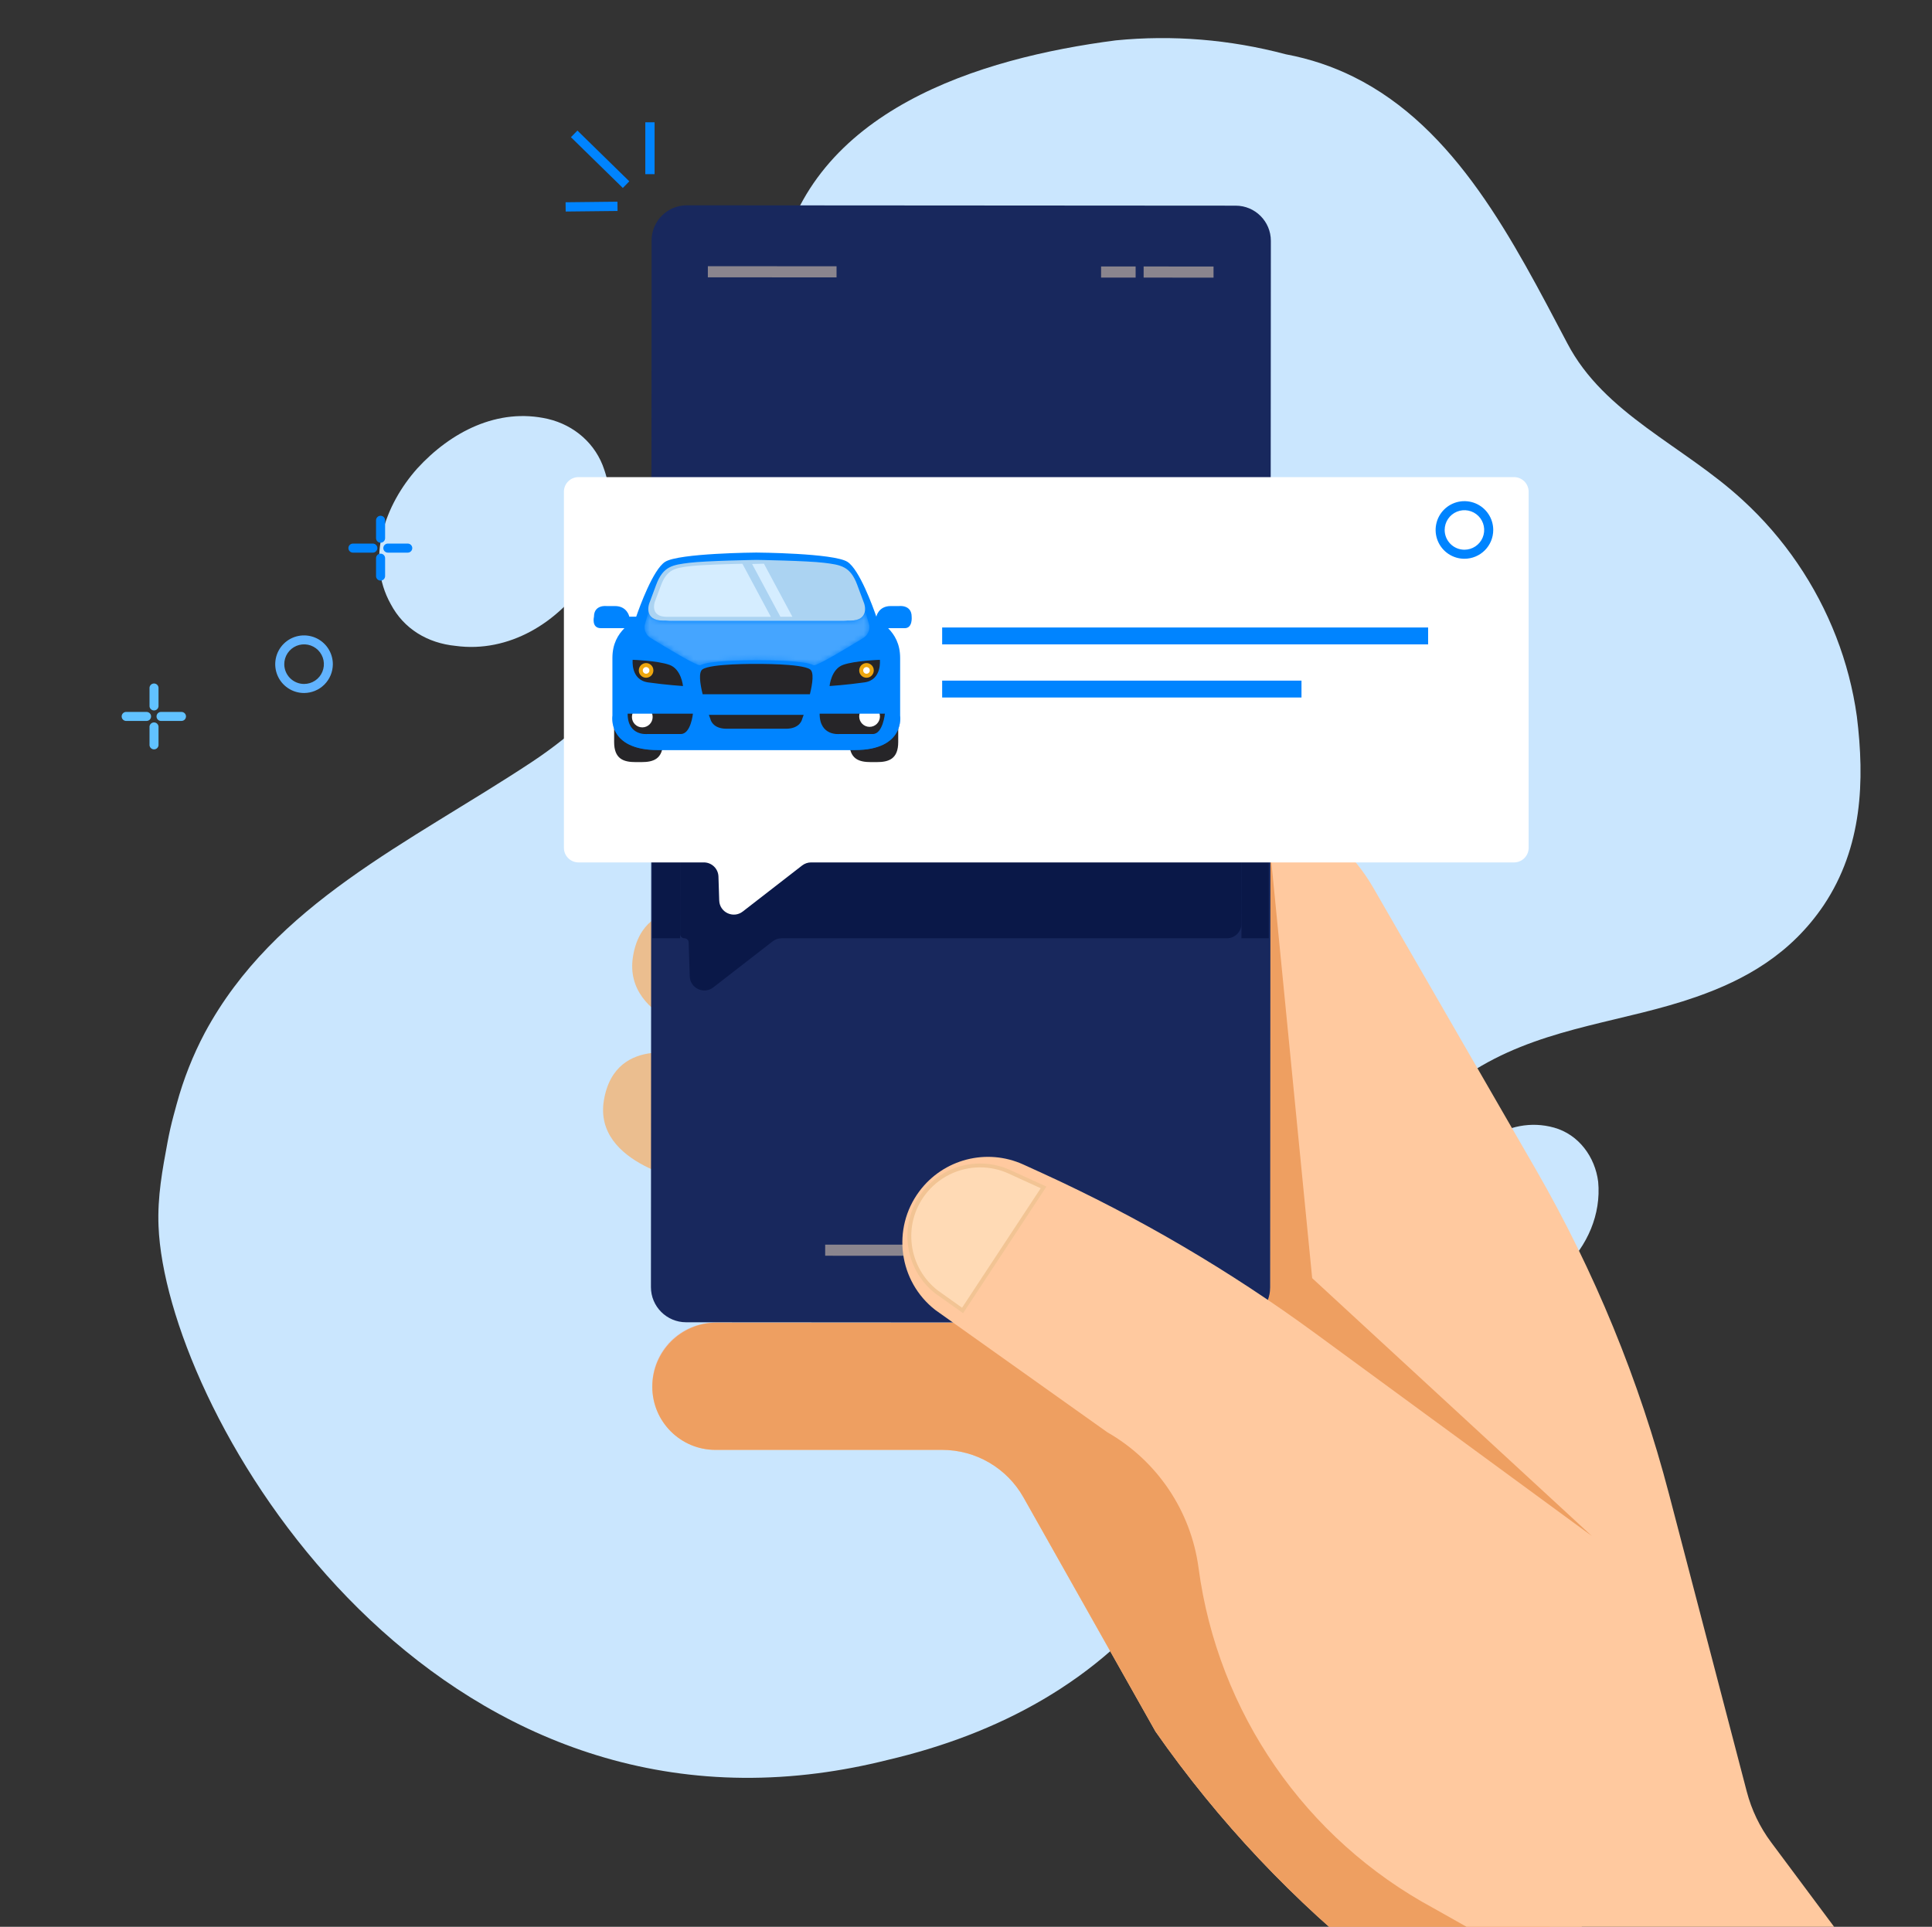
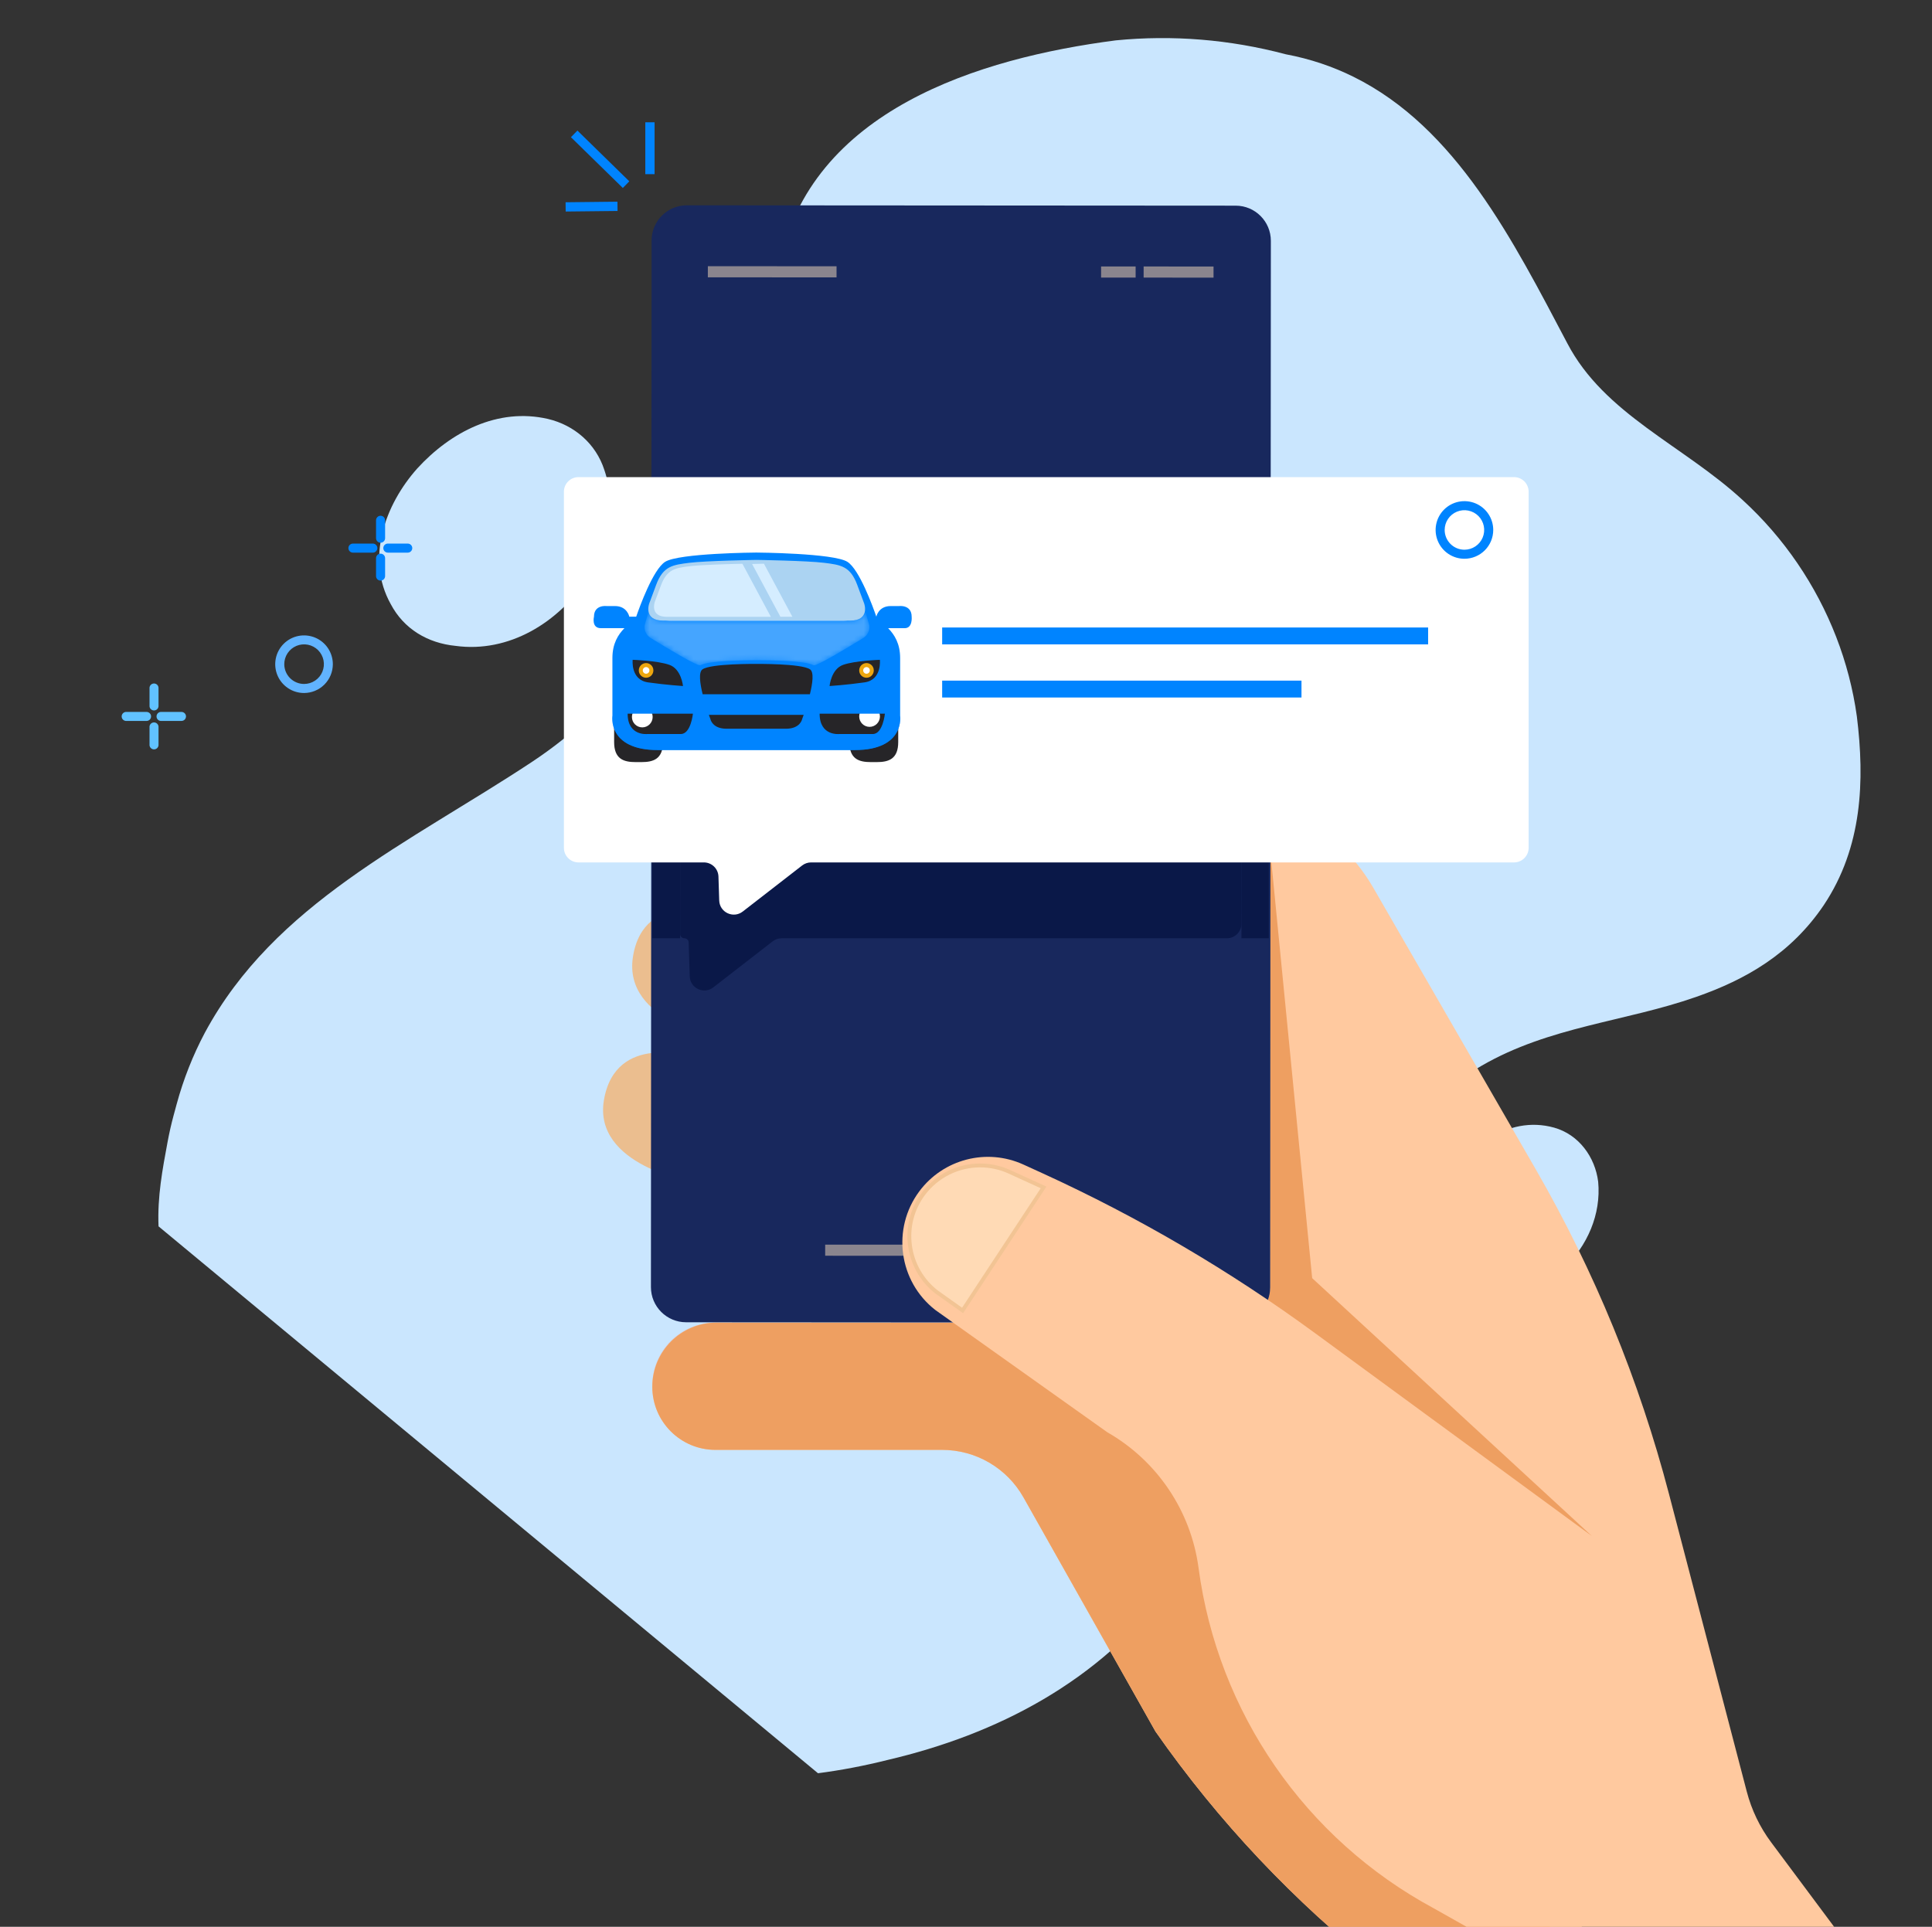
<svg xmlns="http://www.w3.org/2000/svg" width="397" height="396" viewBox="0 0 397 396" fill="none">
  <rect x="0" y="0" width="397" height="396" fill="#333333" stroke="none" />
  <g clip-path="url(#clip0_2175_85588)">
-     <path d="M32.577 252.046C32.325 245.924 33.38 240.384 34.436 234.696C34.772 232.882 35.18 231.08 35.659 229.298C35.875 228.496 36.089 227.708 36.304 226.919C37.689 221.823 39.626 216.906 42.083 212.272C56.378 185.694 84.009 173.304 109.258 156.626C144.512 133.277 152.293 93.567 160.074 54.651C166.426 22.565 201.362 11.923 229.249 8.3C235.075 7.723 240.94 7.672 246.785 8.149C252.631 8.624 258.456 9.628 264.203 11.154C269.265 12.102 273.877 13.683 278.109 15.775C299.267 26.238 310.934 49.49 322.05 70.535C329.673 85.15 345.87 91.503 358.098 102.779C366.633 110.589 373.184 120.274 377.29 130.846C379.342 136.132 380.784 141.639 381.56 147.242C383.188 160.438 382.712 174.098 374.772 186.011C371.397 191.015 367.388 194.848 362.946 197.87C358.504 200.896 353.631 203.114 348.5 204.902C333.96 209.996 318.398 210.949 304.423 219.052C288.543 228.263 278.063 243.035 271.393 259.397C261.865 282.27 255.831 305.776 240.268 326.267C225.817 345.645 204.856 356.446 182.471 361.696C177.572 362.927 172.775 363.837 168.087 364.445C83.684 375.394 34.08 288.614 32.577 252.046Z" fill="#CAE6FE" />
+     <path d="M32.577 252.046C32.325 245.924 33.38 240.384 34.436 234.696C34.772 232.882 35.18 231.08 35.659 229.298C35.875 228.496 36.089 227.708 36.304 226.919C37.689 221.823 39.626 216.906 42.083 212.272C56.378 185.694 84.009 173.304 109.258 156.626C144.512 133.277 152.293 93.567 160.074 54.651C166.426 22.565 201.362 11.923 229.249 8.3C235.075 7.723 240.94 7.672 246.785 8.149C252.631 8.624 258.456 9.628 264.203 11.154C269.265 12.102 273.877 13.683 278.109 15.775C299.267 26.238 310.934 49.49 322.05 70.535C329.673 85.15 345.87 91.503 358.098 102.779C366.633 110.589 373.184 120.274 377.29 130.846C379.342 136.132 380.784 141.639 381.56 147.242C383.188 160.438 382.712 174.098 374.772 186.011C371.397 191.015 367.388 194.848 362.946 197.87C358.504 200.896 353.631 203.114 348.5 204.902C333.96 209.996 318.398 210.949 304.423 219.052C288.543 228.263 278.063 243.035 271.393 259.397C261.865 282.27 255.831 305.776 240.268 326.267C225.817 345.645 204.856 356.446 182.471 361.696C177.572 362.927 172.775 363.837 168.087 364.445Z" fill="#CAE6FE" />
    <path d="M298.241 261.77C294.578 256.854 294.737 250.183 297.119 244.623C300.771 236.205 309.664 229.057 319.351 231.757C324.432 233.187 327.767 237.793 328.402 242.876C329.037 249.547 326.179 256.06 321.379 260.633C313.863 267.785 303.409 268.425 298.241 261.77Z" fill="#CAE6FE" />
    <path d="M80.27 124.121C75.116 114.851 79.086 103.732 85.755 96.267C92.584 88.801 102.27 83.719 112.592 86.101C117.992 87.372 122.438 91.184 124.185 96.585C126.726 104.05 124.979 111.833 120.85 118.663C114.816 128.035 104.494 134.23 93.607 132.743C87.868 132.173 82.964 129.261 80.27 124.121Z" fill="#CAE6FE" />
    <path d="M142.176 242.914C142.176 242.914 121.841 239.489 124.097 226.112C126.465 212.061 142.176 217.238 142.176 217.238V242.914Z" fill="#EBBE8F" />
    <path d="M148.14 213.47C148.14 213.47 127.958 210.106 130.06 196.666C132.261 182.59 148.14 187.793 148.14 187.793V213.47Z" fill="#EBBE8F" />
    <path d="M397.004 423.002L363.953 378.65C361.625 375.528 359.922 371.986 358.938 368.216L342.959 307.066C336.849 283.682 327.632 261.223 315.557 240.288L282.166 182.409C278.058 175.288 271.733 169.71 264.156 166.526L217.645 146.978L261.039 213.47L240.139 271.832H147.221C139.941 271.832 134.039 277.735 134.039 285.016C134.039 292.18 139.844 297.985 147.005 297.985H193.587C200.516 297.985 206.907 301.72 210.31 307.756L237.433 355.86C250.35 374.355 265.911 390.854 283.617 404.829L299.818 423.002H397.004Z" fill="#FFC99F" />
    <path d="M134.039 285.016V284.8C134.039 277.638 139.844 271.832 147.005 271.832H147.221C139.941 271.832 134.039 277.735 134.039 285.016ZM240.139 271.832L240.141 271.823H240.143L240.139 271.832Z" fill="#DFBDC0" />
    <path d="M331.413 423.002H299.818L283.617 404.829C265.911 390.854 250.35 374.355 237.433 355.86L228.137 339.373L210.31 307.756C206.907 301.72 200.516 297.985 193.587 297.985H147.005C139.844 297.985 134.039 292.18 134.039 285.016C134.039 277.735 139.941 271.832 147.221 271.832H240.139L240.143 271.823L253.772 271.832C253.774 271.832 253.776 271.832 253.777 271.832C257.768 271.832 261.004 268.597 261.006 264.605L261.039 213.47L261.064 175.29L267.189 237.763L269.633 262.691L287.94 279.573L327.087 315.674L265.99 285.939L331.413 423.002Z" fill="#EE9F61" />
    <path d="M253.771 271.832L140.982 271.759C136.99 271.756 133.755 268.517 133.758 264.524L133.897 49.422C133.9 45.429 137.138 42.193 141.131 42.196L253.919 42.269C257.913 42.271 261.146 45.511 261.144 49.505L261.005 264.605C261.003 268.6 257.764 271.834 253.771 271.832Z" fill="#18285D" />
-     <path d="M252.9 265.617L141.866 265.544C140.675 265.544 139.71 264.578 139.711 263.387L139.849 50.566C139.849 49.376 140.815 48.41 142.006 48.412L253.042 48.483C254.231 48.483 255.196 49.45 255.195 50.64L255.058 263.461C255.057 264.653 254.091 265.617 252.9 265.617Z" fill="#18285D" />
    <path d="M171.898 57.013L145.453 56.995L145.455 54.708L171.9 54.725L171.898 57.013Z" fill="#8A858E" />
    <path d="M225.217 258.123L169.562 258.086L169.564 255.801L225.219 255.836L225.217 258.123Z" fill="#8A858E" />
    <path d="M249.365 57.062L235 57.053L235.002 54.767L249.367 54.776L249.365 57.062Z" fill="#8A858E" />
    <path d="M233.356 57.053L226.258 57.048L226.259 54.761L233.358 54.765L233.356 57.053Z" fill="#8A858E" />
    <path d="M126.875 41.453L116.219 41.569L116.24 43.475L126.896 43.359" fill="#0084FF" />
    <path d="M129.313 37.267L118.653 26.835L117.32 28.196L127.981 38.63" fill="#0084FF" />
    <path d="M132.602 35.794H134.507V25.134H132.602V35.794Z" fill="#0084FF" />
    <path d="M260.72 192.84H255.102L255.154 113.649H260.72V192.84ZM139.755 192.84H134.039V113.649H139.807L139.755 192.84Z" fill="#0A1848" />
    <path d="M146.57 202.935C144.633 204.437 141.81 203.109 141.732 200.66L141.511 193.689C141.496 193.216 141.108 192.84 140.635 192.84C140.151 192.84 139.758 192.447 139.758 191.963L139.807 116.647C139.808 114.991 141.151 113.649 142.807 113.649H252.154C253.812 113.649 255.155 114.993 255.154 116.651L255.106 189.842C255.105 191.498 253.762 192.84 252.106 192.84H160.61C159.944 192.84 159.297 193.061 158.771 193.469L146.57 202.935Z" fill="#0A1848" />
    <path d="M115.875 101.059C115.875 99.402 117.218 98.059 118.875 98.059H311.113C312.77 98.059 314.113 99.402 314.113 101.059V174.248C314.113 175.905 312.769 177.248 311.113 177.248H166.667C166.001 177.248 165.354 177.47 164.828 177.878L152.626 187.343C150.69 188.846 147.867 187.518 147.789 185.068L147.633 180.153C147.582 178.534 146.254 177.248 144.635 177.248H118.875C117.218 177.248 115.875 175.905 115.875 174.248V101.059Z" fill="white" />
    <path d="M136.23 152.507C136.23 156.011 134.255 156.631 131.819 156.631H130.606C128.17 156.631 126.195 156.011 126.195 152.507V138.621C126.195 135.117 128.17 132.277 130.606 132.277H131.819C134.255 132.277 136.23 135.117 136.23 138.621V152.507Z" fill="#262528" />
    <path d="M184.573 152.507C184.573 156.011 182.599 156.631 180.162 156.631H178.95C176.514 156.631 174.539 156.011 174.539 152.507V138.621C174.539 135.117 176.514 132.277 178.95 132.277H180.162C182.599 132.277 184.573 135.117 184.573 138.621V152.507Z" fill="#262528" />
    <path d="M128.586 151.782H182.607V133.863H128.586V151.782Z" fill="#262528" />
    <path d="M134.112 147.353C134.112 148.536 133.158 149.494 131.982 149.494C130.806 149.494 129.852 148.536 129.852 147.353C129.852 146.171 130.806 145.212 131.982 145.212C133.158 145.212 134.112 146.171 134.112 147.353Z" fill="white" />
    <path d="M134.263 137.786C134.263 138.617 133.592 139.292 132.764 139.292C131.937 139.292 131.266 138.617 131.266 137.786C131.266 136.954 131.937 136.279 132.764 136.279C133.592 136.279 134.263 136.954 134.263 137.786Z" fill="#EDA70F" />
    <path d="M133.445 137.786C133.445 138.163 133.14 138.468 132.765 138.468C132.39 138.468 132.086 138.163 132.086 137.786C132.086 137.409 132.39 137.103 132.765 137.103C133.14 137.103 133.445 137.409 133.445 137.786Z" fill="white" />
    <path d="M179.552 137.786C179.552 138.617 178.881 139.292 178.053 139.292C177.226 139.292 176.555 138.617 176.555 137.786C176.555 136.954 177.226 136.279 178.053 136.279C178.881 136.279 179.552 136.954 179.552 137.786Z" fill="#EDA70F" />
    <path d="M180.815 147.247C180.815 148.43 179.861 149.388 178.685 149.388C177.509 149.388 176.555 148.43 176.555 147.247C176.555 146.065 177.509 145.107 178.685 145.107C179.861 145.107 180.815 146.065 180.815 147.247Z" fill="white" />
    <path d="M178.734 137.786C178.734 138.163 178.429 138.468 178.054 138.468C177.679 138.468 177.375 138.163 177.375 137.786C177.375 137.409 177.679 137.103 178.054 137.103C178.429 137.103 178.734 137.409 178.734 137.786Z" fill="white" />
    <path d="M179.364 150.857C177.313 150.857 172.486 150.857 172.486 150.857C172.486 150.857 168.423 151.347 168.423 146.682H181.836C181.836 146.682 181.415 150.857 179.364 150.857ZM166.422 142.691H144.386C143.825 140.42 143.52 138.133 144.358 137.563C146.146 136.347 155.404 136.453 155.404 136.453C155.404 136.453 164.662 136.347 166.45 137.563C167.288 138.133 166.983 140.42 166.422 142.691ZM164.82 147.818C164.82 147.818 164.452 149.774 161.506 149.774C158.56 149.774 155.404 149.774 155.404 149.774C155.404 149.774 152.248 149.774 149.302 149.774C146.356 149.774 145.988 147.818 145.988 147.818C145.988 147.818 145.859 147.476 145.665 146.92H165.143C164.949 147.476 164.82 147.818 164.82 147.818ZM139.913 150.857C137.862 150.857 133.035 150.857 133.035 150.857C133.035 150.857 128.972 151.347 128.972 146.682H142.385C142.385 146.682 141.965 150.857 139.913 150.857ZM130.008 135.608C130.008 135.608 135.058 135.766 137.543 136.638C140.028 137.511 140.344 141 140.344 141C140.344 141 136.793 140.762 133.164 140.246C129.534 139.731 130.008 135.608 130.008 135.608ZM134.993 124.322C134.993 124.322 134.993 124.322 136.322 120.754C137.65 117.186 139.448 116.948 142.652 116.552C145.857 116.155 155.49 115.997 155.49 115.997C155.49 115.997 165.123 116.155 168.327 116.552C171.532 116.948 173.329 117.186 174.658 120.754C175.986 124.322 175.986 124.322 175.986 124.322C175.986 124.322 177.159 127.573 173.329 127.573C169.5 127.573 155.49 127.573 155.49 127.573C155.49 127.573 141.48 127.573 137.65 127.573C133.821 127.573 134.993 124.322 134.993 124.322ZM180.801 135.608C180.801 135.608 181.274 139.731 177.644 140.246C174.015 140.762 170.464 141 170.464 141C170.464 141 170.78 137.511 173.265 136.638C175.75 135.766 180.801 135.608 180.801 135.608ZM187.333 126.739C187.333 124.214 184.702 124.56 184.702 124.56C184.501 124.56 184.03 124.56 183.02 124.56C180.505 124.56 180.077 126.72 180.074 126.737C179.392 124.758 176.602 117.032 174.13 115.468C171.29 113.671 155.404 113.565 155.404 113.565C155.404 113.565 139.518 113.671 136.678 115.468C134.205 117.033 131.415 124.762 130.733 126.739H129.313C129.313 126.739 128.893 124.56 126.368 124.56C125.357 124.56 124.886 124.56 124.685 124.56C124.685 124.56 122.054 124.214 122.054 126.739C122.054 126.739 121.476 129.106 123.475 129.106C124.466 129.106 126.507 129.106 128.311 129.106C127.006 130.438 125.842 132.283 125.842 135.237C125.842 140.524 125.842 147.078 125.842 147.078C125.842 147.078 124.737 154.161 135.205 154.161C146.041 154.161 155.404 154.161 155.404 154.161C155.404 154.161 164.767 154.161 175.603 154.161C186.071 154.161 184.966 147.078 184.966 147.078C184.966 147.078 184.966 140.524 184.966 135.237C184.966 132.283 183.802 130.438 182.498 129.106C183.863 129.106 185.177 129.106 185.913 129.106C187.583 129.106 187.333 126.739 187.333 126.739Z" fill="#0084FF" />
    <mask id="mask0_2175_85588" style="mask-type:luminance" maskUnits="userSpaceOnUse" x="125" y="147" width="60" height="8">
      <path d="M175.595 154.161C164.761 154.161 155.4 154.161 155.4 154.161C155.4 154.161 146.512 154.161 136.033 154.161C135.757 154.161 135.48 154.161 135.201 154.161C129.122 154.161 126.946 151.773 126.19 149.769C125.871 148.924 125.805 148.148 125.805 147.649C125.805 147.293 125.838 147.078 125.838 147.078C125.838 147.078 128.021 152.507 136.224 152.507C143.832 152.507 153.891 152.507 155.31 152.507C155.421 152.507 155.486 152.507 155.486 152.507C156.906 152.507 166.964 152.507 174.573 152.507C182.776 152.507 184.958 147.078 184.958 147.078C184.958 147.078 186.063 154.161 175.595 154.161Z" fill="white" />
    </mask>
    <g mask="url(#mask0_2175_85588)">
      <path d="M175.595 154.161C164.761 154.161 155.4 154.161 155.4 154.161C155.4 154.161 146.512 154.161 136.033 154.161C135.757 154.161 135.48 154.161 135.201 154.161C129.122 154.161 126.946 151.773 126.19 149.769C125.871 148.924 125.805 148.148 125.805 147.649C125.805 147.293 125.838 147.078 125.838 147.078C125.838 147.078 128.021 152.507 136.224 152.507C143.832 152.507 153.891 152.507 155.31 152.507C155.421 152.507 155.486 152.507 155.486 152.507C156.906 152.507 166.964 152.507 174.573 152.507C182.776 152.507 184.958 147.078 184.958 147.078C184.958 147.078 186.063 154.161 175.595 154.161Z" fill="#0084FF" />
    </g>
    <mask id="mask1_2175_85588" style="mask-type:luminance" maskUnits="userSpaceOnUse" x="137" y="127" width="37" height="1">
      <path d="M173.329 127.573C169.499 127.573 155.49 127.573 155.49 127.573C155.49 127.573 141.48 127.573 137.65 127.573C137.449 127.573 137.261 127.564 137.086 127.547C142.088 127.547 155.49 127.547 155.49 127.547C155.49 127.547 168.891 127.547 173.893 127.547C173.719 127.564 173.531 127.573 173.329 127.573Z" fill="white" />
    </mask>
    <g mask="url(#mask1_2175_85588)">
      <path d="M173.329 127.573C169.499 127.573 155.49 127.573 155.49 127.573C155.49 127.573 141.48 127.573 137.65 127.573C137.449 127.573 137.261 127.564 137.086 127.547C142.088 127.547 155.49 127.547 155.49 127.547C155.49 127.547 168.891 127.547 173.893 127.547C173.719 127.564 173.531 127.573 173.329 127.573Z" fill="url(#paint0_linear_2175_85588)" />
    </g>
    <mask id="mask2_2175_85588" style="mask-type:luminance" maskUnits="userSpaceOnUse" x="132" y="125" width="47" height="12">
      <path d="M167.239 136.737C167.201 136.737 167.17 136.731 167.149 136.719C165.477 135.775 157.981 135.687 155.545 135.684C153.109 135.687 145.613 135.775 143.941 136.719C143.92 136.731 143.89 136.737 143.851 136.737C142.896 136.737 136.897 133.085 133.71 131.133C132.684 130.504 132.215 129.297 132.555 128.17C132.864 127.142 133.159 126.089 133.245 125.565C133.371 126.511 134.021 127.547 136.266 127.547C136.504 127.547 136.78 127.547 137.088 127.547C137.262 127.564 137.45 127.573 137.652 127.573C141.482 127.573 155.491 127.573 155.491 127.573C155.491 127.573 169.501 127.573 173.331 127.573C173.532 127.573 173.72 127.564 173.895 127.547C174.202 127.547 174.478 127.547 174.717 127.547C175.889 127.547 176.626 127.264 177.082 126.859C177.649 126.461 177.815 125.914 177.827 125.438C177.878 125.902 178.198 127.05 178.536 128.17C178.875 129.297 178.406 130.504 177.381 131.133C174.193 133.085 168.193 136.737 167.239 136.737Z" fill="white" />
    </mask>
    <g mask="url(#mask2_2175_85588)">
      <path d="M167.239 136.737C167.201 136.737 167.17 136.731 167.149 136.719C165.477 135.775 157.981 135.687 155.545 135.684C153.109 135.687 145.613 135.775 143.941 136.719C143.92 136.731 143.89 136.737 143.851 136.737C142.896 136.737 136.897 133.085 133.71 131.133C132.684 130.504 132.215 129.297 132.555 128.17C132.864 127.142 133.159 126.089 133.245 125.565C133.371 126.511 134.021 127.547 136.266 127.547C136.504 127.547 136.78 127.547 137.088 127.547C137.262 127.564 137.45 127.573 137.652 127.573C141.482 127.573 155.491 127.573 155.491 127.573C155.491 127.573 169.501 127.573 173.331 127.573C173.532 127.573 173.72 127.564 173.895 127.547C174.202 127.547 174.478 127.547 174.717 127.547C175.889 127.547 176.626 127.264 177.082 126.859C177.649 126.461 177.815 125.914 177.827 125.438C177.878 125.902 178.198 127.05 178.536 128.17C178.875 129.297 178.406 130.504 177.381 131.133C174.193 133.085 168.193 136.737 167.239 136.737Z" fill="#45A5FF" />
    </g>
    <path d="M155.49 127.547C155.49 127.547 170.588 127.547 174.716 127.547C178.843 127.547 177.579 124.043 177.579 124.043C177.579 124.043 177.579 124.043 176.147 120.198C174.716 116.353 172.778 116.096 169.325 115.669C165.872 115.242 155.49 115.071 155.49 115.071C155.49 115.071 145.109 115.242 141.655 115.669C138.202 116.096 136.265 116.353 134.833 120.198C133.401 124.043 133.401 124.043 133.401 124.043C133.401 124.043 132.137 127.547 136.265 127.547C140.392 127.547 155.49 127.547 155.49 127.547Z" fill="#ABD3F2" />
    <path d="M158.401 126.778C155.88 126.778 153.916 126.778 153.916 126.778C153.916 126.778 140.679 126.778 137.061 126.778C133.443 126.778 134.55 123.706 134.55 123.706C134.55 123.706 134.55 123.706 135.806 120.335C137.061 116.964 138.759 116.739 141.787 116.364C144.09 116.079 149.902 115.925 152.556 115.867L158.401 126.778Z" fill="#D5EDFF" />
    <path d="M162.826 126.764C161.907 126.764 161.063 126.764 160.36 126.764L154.547 115.914C155.483 115.888 156.328 115.868 156.98 115.854L162.826 126.764Z" fill="#D5EDFF" />
    <path d="M193.602 132.436H293.46V128.966H193.602V132.436Z" fill="#0084FF" />
    <path d="M193.602 143.355H267.439V139.886H193.602V143.355Z" fill="#0084FF" />
    <path d="M324.69 409.157L294.629 392.212C268.232 377.993 250.251 351.973 246.286 322.246C244.723 310.545 237.799 300.241 227.555 294.376L192.17 269.215C184.654 263.33 183.202 252.522 188.897 244.861C193.848 238.2 202.781 235.906 210.327 239.358L214.315 241.179C234.014 250.189 252.744 261.181 270.215 273.988L327.086 315.674L324.69 409.157Z" fill="#FFC99F" />
    <path d="M192.424 265.517C189.424 263.164 187.491 259.787 186.983 256.009C186.475 252.227 187.448 248.456 189.726 245.393C192.457 241.719 196.821 239.526 201.401 239.526C203.495 239.526 205.526 239.971 207.438 240.844L214.435 244.043L197.79 269.332L192.424 265.517Z" fill="#FFDAB5" />
    <path d="M201.405 239.129C196.795 239.129 192.305 241.265 189.411 245.157C184.576 251.661 185.81 260.837 192.192 265.835L197.901 269.894L215.026 243.875L207.608 240.484C205.609 239.569 203.495 239.129 201.405 239.129ZM201.405 239.923C203.443 239.923 205.418 240.355 207.278 241.206L213.854 244.213L197.69 268.77L192.667 265.198C189.753 262.91 187.876 259.629 187.382 255.955C186.888 252.276 187.834 248.61 190.05 245.63C191.377 243.845 193.129 242.38 195.117 241.395C197.062 240.433 199.236 239.923 201.405 239.923Z" fill="#F2C494" />
    <path d="M300.92 114.84C299.749 114.84 298.605 114.493 297.631 113.842C296.657 113.192 295.899 112.267 295.451 111.185C295.003 110.104 294.885 108.913 295.114 107.765C295.342 106.617 295.906 105.562 296.734 104.734C297.562 103.906 298.617 103.342 299.765 103.114C300.913 102.885 302.104 103.003 303.185 103.451C304.267 103.899 305.192 104.657 305.842 105.631C306.493 106.605 306.84 107.749 306.84 108.92C306.84 110.49 306.216 111.996 305.106 113.106C303.996 114.216 302.49 114.84 300.92 114.84ZM300.92 112.98C301.723 112.98 302.508 112.742 303.176 112.296C303.843 111.85 304.364 111.216 304.671 110.474C304.978 109.732 305.059 108.915 304.902 108.128C304.745 107.34 304.359 106.617 303.791 106.049C303.223 105.481 302.5 105.095 301.712 104.938C300.925 104.781 300.108 104.862 299.366 105.169C298.624 105.476 297.99 105.997 297.544 106.664C297.098 107.332 296.86 108.117 296.86 108.92C296.86 109.997 297.288 111.029 298.049 111.791C298.811 112.552 299.843 112.98 300.92 112.98Z" fill="#0084FF" />
    <path d="M62.475 142.43C61.304 142.43 60.159 142.083 59.186 141.432C58.212 140.782 57.453 139.857 57.005 138.776C56.557 137.694 56.44 136.504 56.668 135.355C56.897 134.207 57.461 133.152 58.289 132.324C59.117 131.496 60.171 130.932 61.32 130.704C62.468 130.475 63.658 130.593 64.74 131.041C65.822 131.489 66.746 132.248 67.397 133.221C68.047 134.195 68.395 135.339 68.395 136.51C68.392 138.079 67.767 139.584 66.658 140.693C65.548 141.803 64.044 142.427 62.475 142.43ZM62.475 140.57C63.281 140.572 64.069 140.335 64.74 139.888C65.41 139.442 65.934 138.806 66.243 138.062C66.552 137.318 66.634 136.499 66.477 135.709C66.32 134.918 65.932 134.192 65.363 133.622C64.793 133.052 64.067 132.665 63.276 132.508C62.486 132.351 61.667 132.433 60.922 132.742C60.178 133.051 59.543 133.574 59.096 134.245C58.65 134.916 58.413 135.704 58.415 136.51C58.417 137.586 58.846 138.617 59.607 139.378C60.368 140.139 61.399 140.567 62.475 140.57Z" fill="#61B3FF" />
    <path d="M77.544 112.65C77.544 112.528 77.52 112.407 77.473 112.294C77.426 112.181 77.358 112.079 77.271 111.992C77.185 111.906 77.082 111.838 76.97 111.791C76.857 111.744 76.736 111.72 76.614 111.72H72.524C72.277 111.72 72.04 111.818 71.866 111.992C71.692 112.167 71.594 112.403 71.594 112.65C71.594 112.897 71.692 113.133 71.866 113.308C72.04 113.482 72.277 113.58 72.524 113.58H76.614C76.736 113.58 76.857 113.556 76.97 113.509C77.082 113.462 77.185 113.394 77.271 113.308C77.358 113.221 77.426 113.119 77.473 113.006C77.52 112.893 77.544 112.772 77.544 112.65Z" fill="#0084FF" />
    <path d="M84.716 112.65C84.716 112.403 84.618 112.167 84.443 111.992C84.269 111.818 84.032 111.72 83.786 111.72H79.696C79.449 111.72 79.212 111.818 79.038 111.992C78.864 112.167 78.766 112.403 78.766 112.65C78.766 112.897 78.864 113.133 79.038 113.308C79.212 113.482 79.449 113.58 79.696 113.58H83.786C84.032 113.58 84.269 113.482 84.443 113.308C84.618 113.133 84.716 112.897 84.716 112.65Z" fill="#0084FF" />
    <path d="M79.133 118.4V114.72C79.133 114.473 79.035 114.237 78.861 114.062C78.687 113.888 78.45 113.79 78.203 113.79C77.957 113.79 77.72 113.888 77.546 114.062C77.371 114.237 77.273 114.473 77.273 114.72V118.4C77.273 118.647 77.371 118.883 77.546 119.058C77.72 119.232 77.957 119.33 78.203 119.33C78.45 119.33 78.687 119.232 78.861 119.058C79.035 118.883 79.133 118.647 79.133 118.4Z" fill="#0084FF" />
    <path d="M79.133 110.58V106.93C79.133 106.683 79.035 106.447 78.861 106.272C78.687 106.098 78.45 106 78.203 106C77.957 106 77.72 106.098 77.546 106.272C77.371 106.447 77.273 106.683 77.273 106.93V110.61C77.273 110.857 77.371 111.093 77.546 111.268C77.72 111.442 77.957 111.54 78.203 111.54C78.45 111.54 78.687 111.442 78.861 111.268C79.035 111.093 79.133 110.857 79.133 110.61V110.58Z" fill="#0084FF" />
    <path d="M31.046 147.24C31.044 146.995 30.945 146.761 30.77 146.589C30.596 146.417 30.361 146.32 30.116 146.32H26.026C25.897 146.307 25.766 146.321 25.642 146.361C25.518 146.401 25.404 146.467 25.307 146.554C25.211 146.642 25.133 146.748 25.08 146.867C25.027 146.986 25 147.115 25 147.245C25 147.375 25.027 147.504 25.08 147.623C25.133 147.742 25.211 147.849 25.307 147.936C25.404 148.023 25.518 148.089 25.642 148.129C25.766 148.17 25.897 148.184 26.026 148.17H30.136C30.38 148.165 30.611 148.065 30.781 147.891C30.951 147.717 31.046 147.483 31.046 147.24Z" fill="#61C2FF" />
    <path d="M38.22 147.24C38.218 146.995 38.119 146.761 37.944 146.589C37.77 146.417 37.535 146.32 37.29 146.32H33.19C33.061 146.307 32.93 146.321 32.806 146.361C32.682 146.401 32.568 146.467 32.471 146.554C32.375 146.642 32.297 146.748 32.244 146.867C32.191 146.986 32.164 147.115 32.164 147.245C32.164 147.375 32.191 147.504 32.244 147.623C32.297 147.742 32.375 147.849 32.471 147.936C32.568 148.023 32.682 148.089 32.806 148.129C32.93 148.17 33.061 148.184 33.19 148.17H37.29C37.537 148.17 37.774 148.072 37.948 147.898C38.122 147.723 38.22 147.487 38.22 147.24Z" fill="#61C2FF" />
    <path d="M32.574 152.99V149.31C32.55 149.081 32.442 148.869 32.271 148.715C32.1 148.562 31.879 148.476 31.649 148.476C31.419 148.476 31.197 148.562 31.026 148.715C30.855 148.869 30.748 149.081 30.724 149.31V152.99C30.71 153.12 30.724 153.25 30.765 153.374C30.805 153.498 30.871 153.612 30.958 153.709C31.045 153.806 31.152 153.883 31.271 153.936C31.39 153.989 31.518 154.016 31.649 154.016C31.779 154.016 31.908 153.989 32.027 153.936C32.146 153.883 32.252 153.806 32.34 153.709C32.427 153.612 32.493 153.498 32.533 153.374C32.573 153.25 32.587 153.12 32.574 152.99Z" fill="#61C2FF" />
    <path d="M32.574 145.18V141.5C32.587 141.371 32.573 141.24 32.533 141.116C32.493 140.992 32.427 140.878 32.34 140.781C32.252 140.684 32.146 140.607 32.027 140.554C31.908 140.501 31.779 140.474 31.649 140.474C31.518 140.474 31.39 140.501 31.271 140.554C31.152 140.607 31.045 140.684 30.958 140.781C30.871 140.878 30.805 140.992 30.765 141.116C30.724 141.24 30.71 141.371 30.724 141.5V145.18C30.748 145.409 30.855 145.621 31.026 145.775C31.197 145.929 31.419 146.014 31.649 146.014C31.879 146.014 32.1 145.929 32.271 145.775C32.442 145.621 32.55 145.409 32.574 145.18Z" fill="#61C2FF" />
  </g>
  <defs>
    <linearGradient id="paint0_linear_2175_85588" x1="155.543" y1="136.737" x2="155.543" y2="125.438" gradientUnits="userSpaceOnUse">
      <stop stop-color="white" />
      <stop offset="1" stop-color="white" />
    </linearGradient>
    <clipPath id="clip0_2175_85588">
      <rect width="397" height="449" fill="white" transform="translate(0 -26)" />
    </clipPath>
  </defs>
</svg>